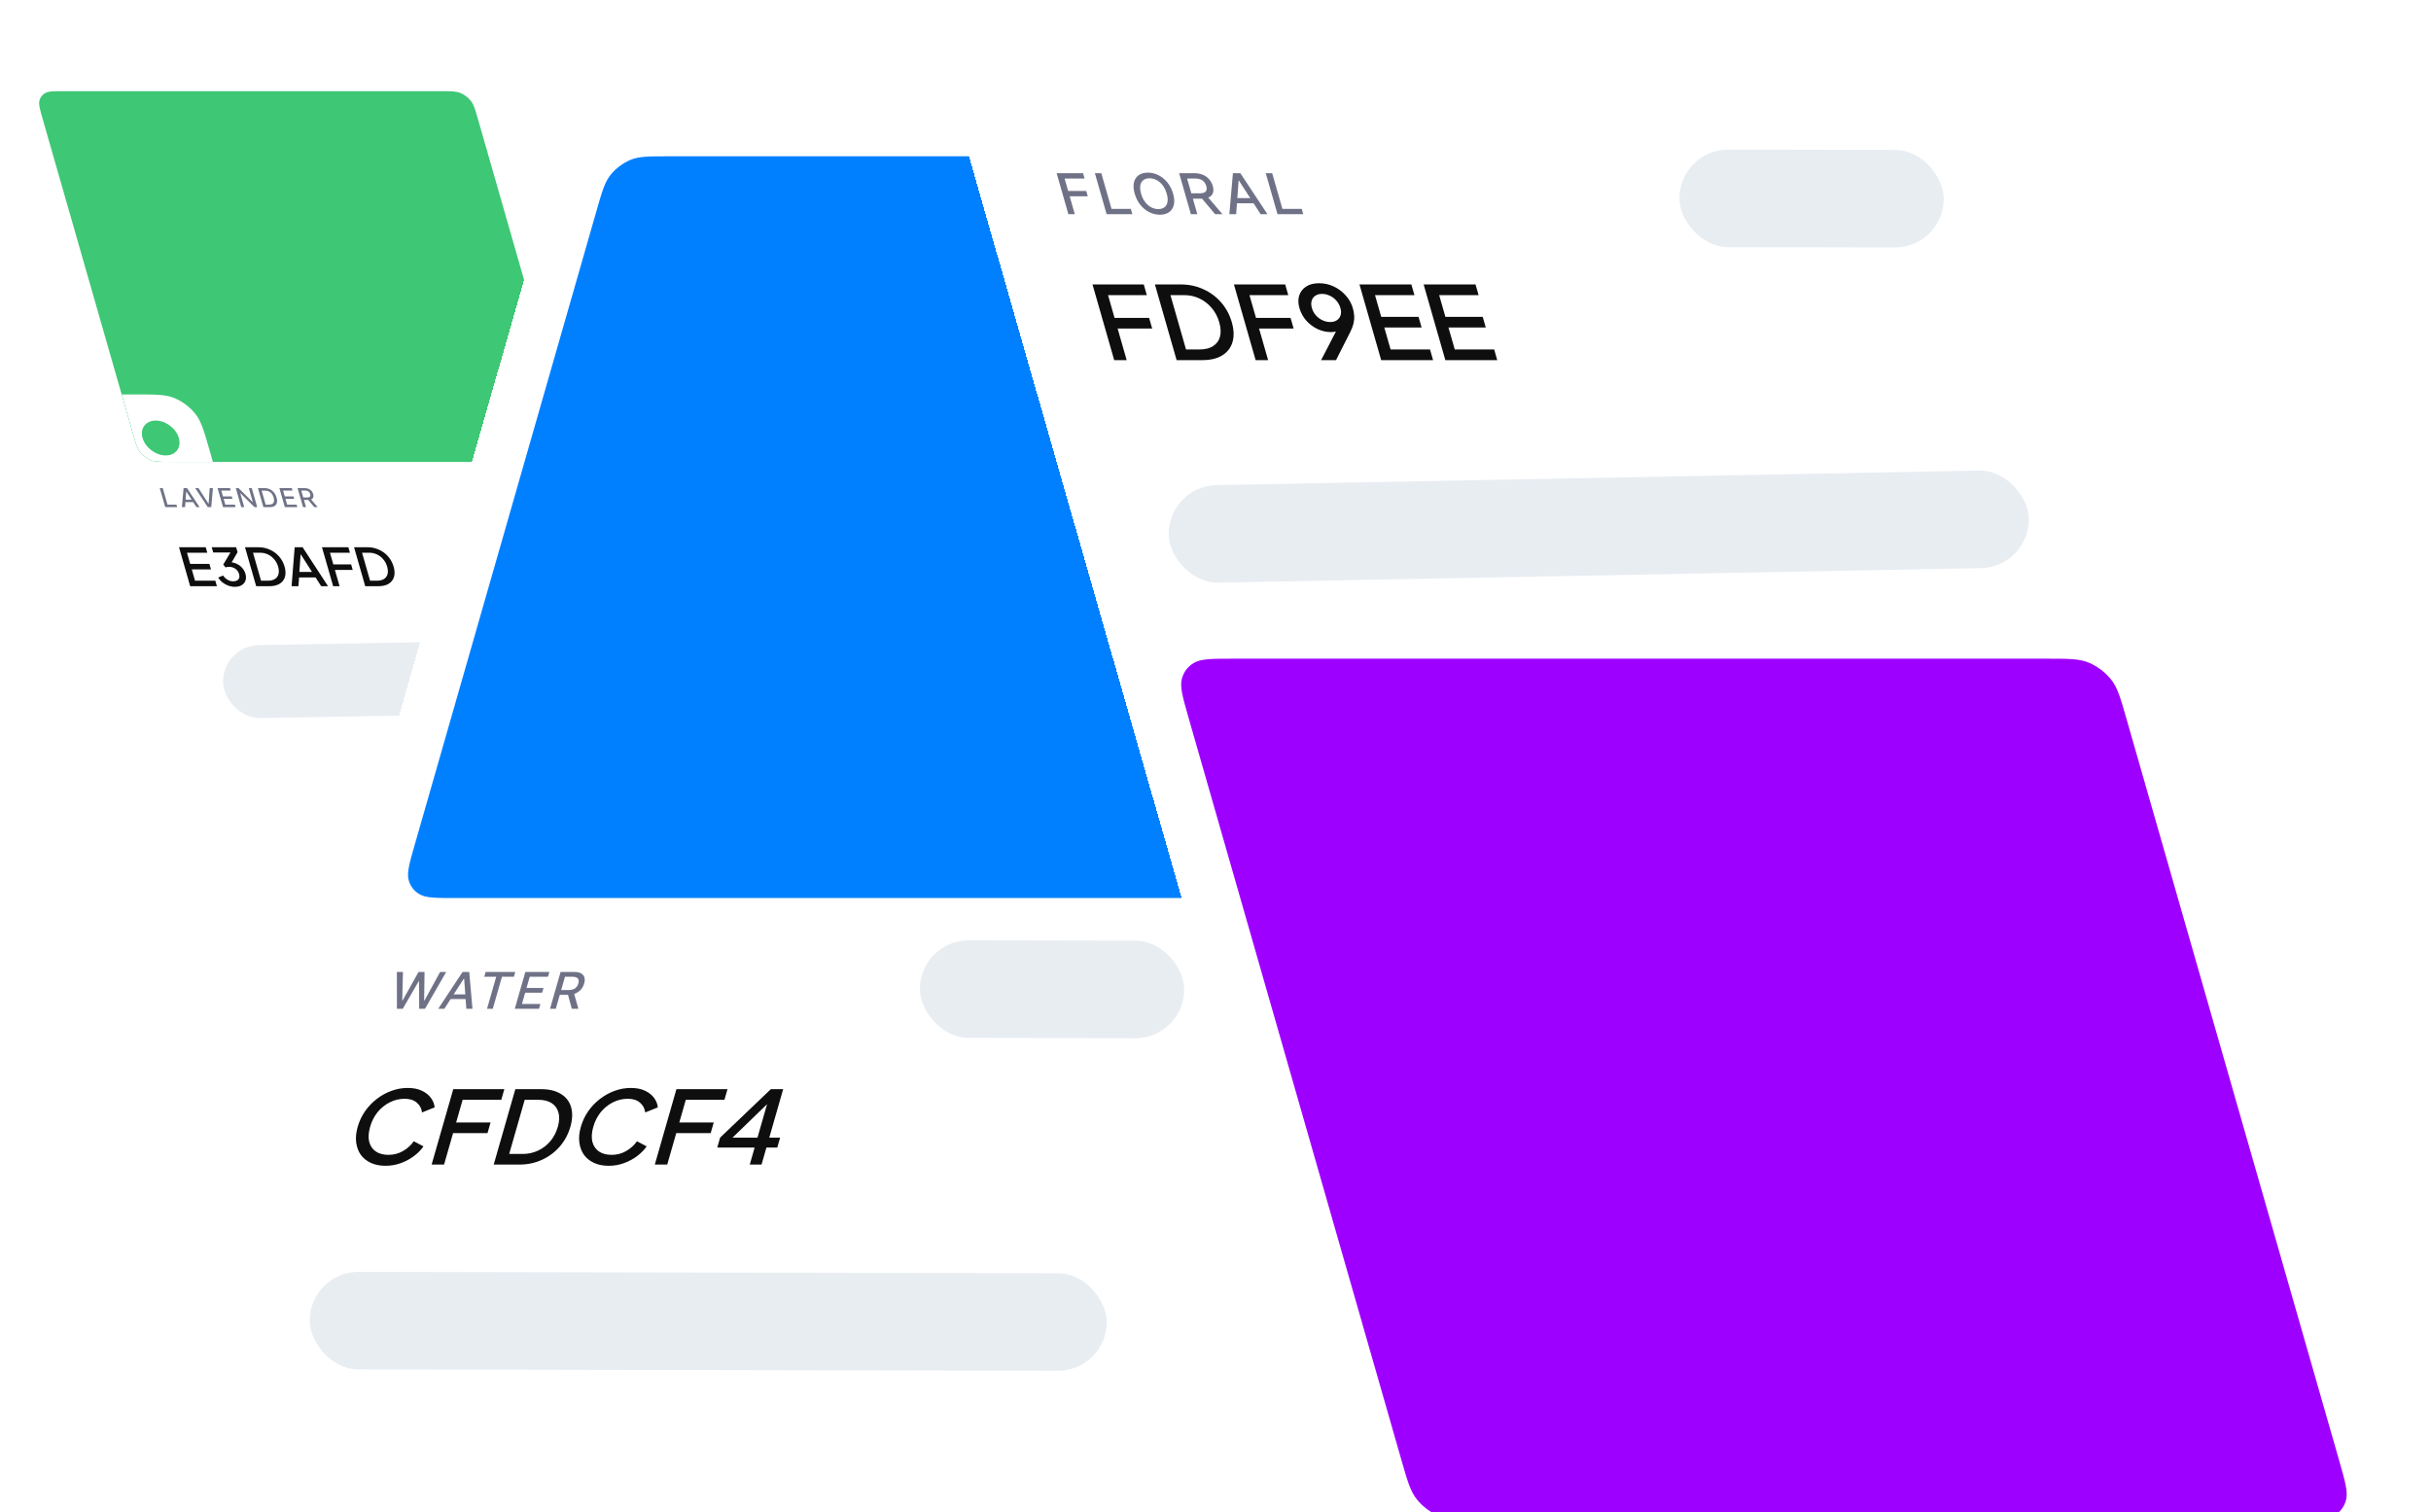
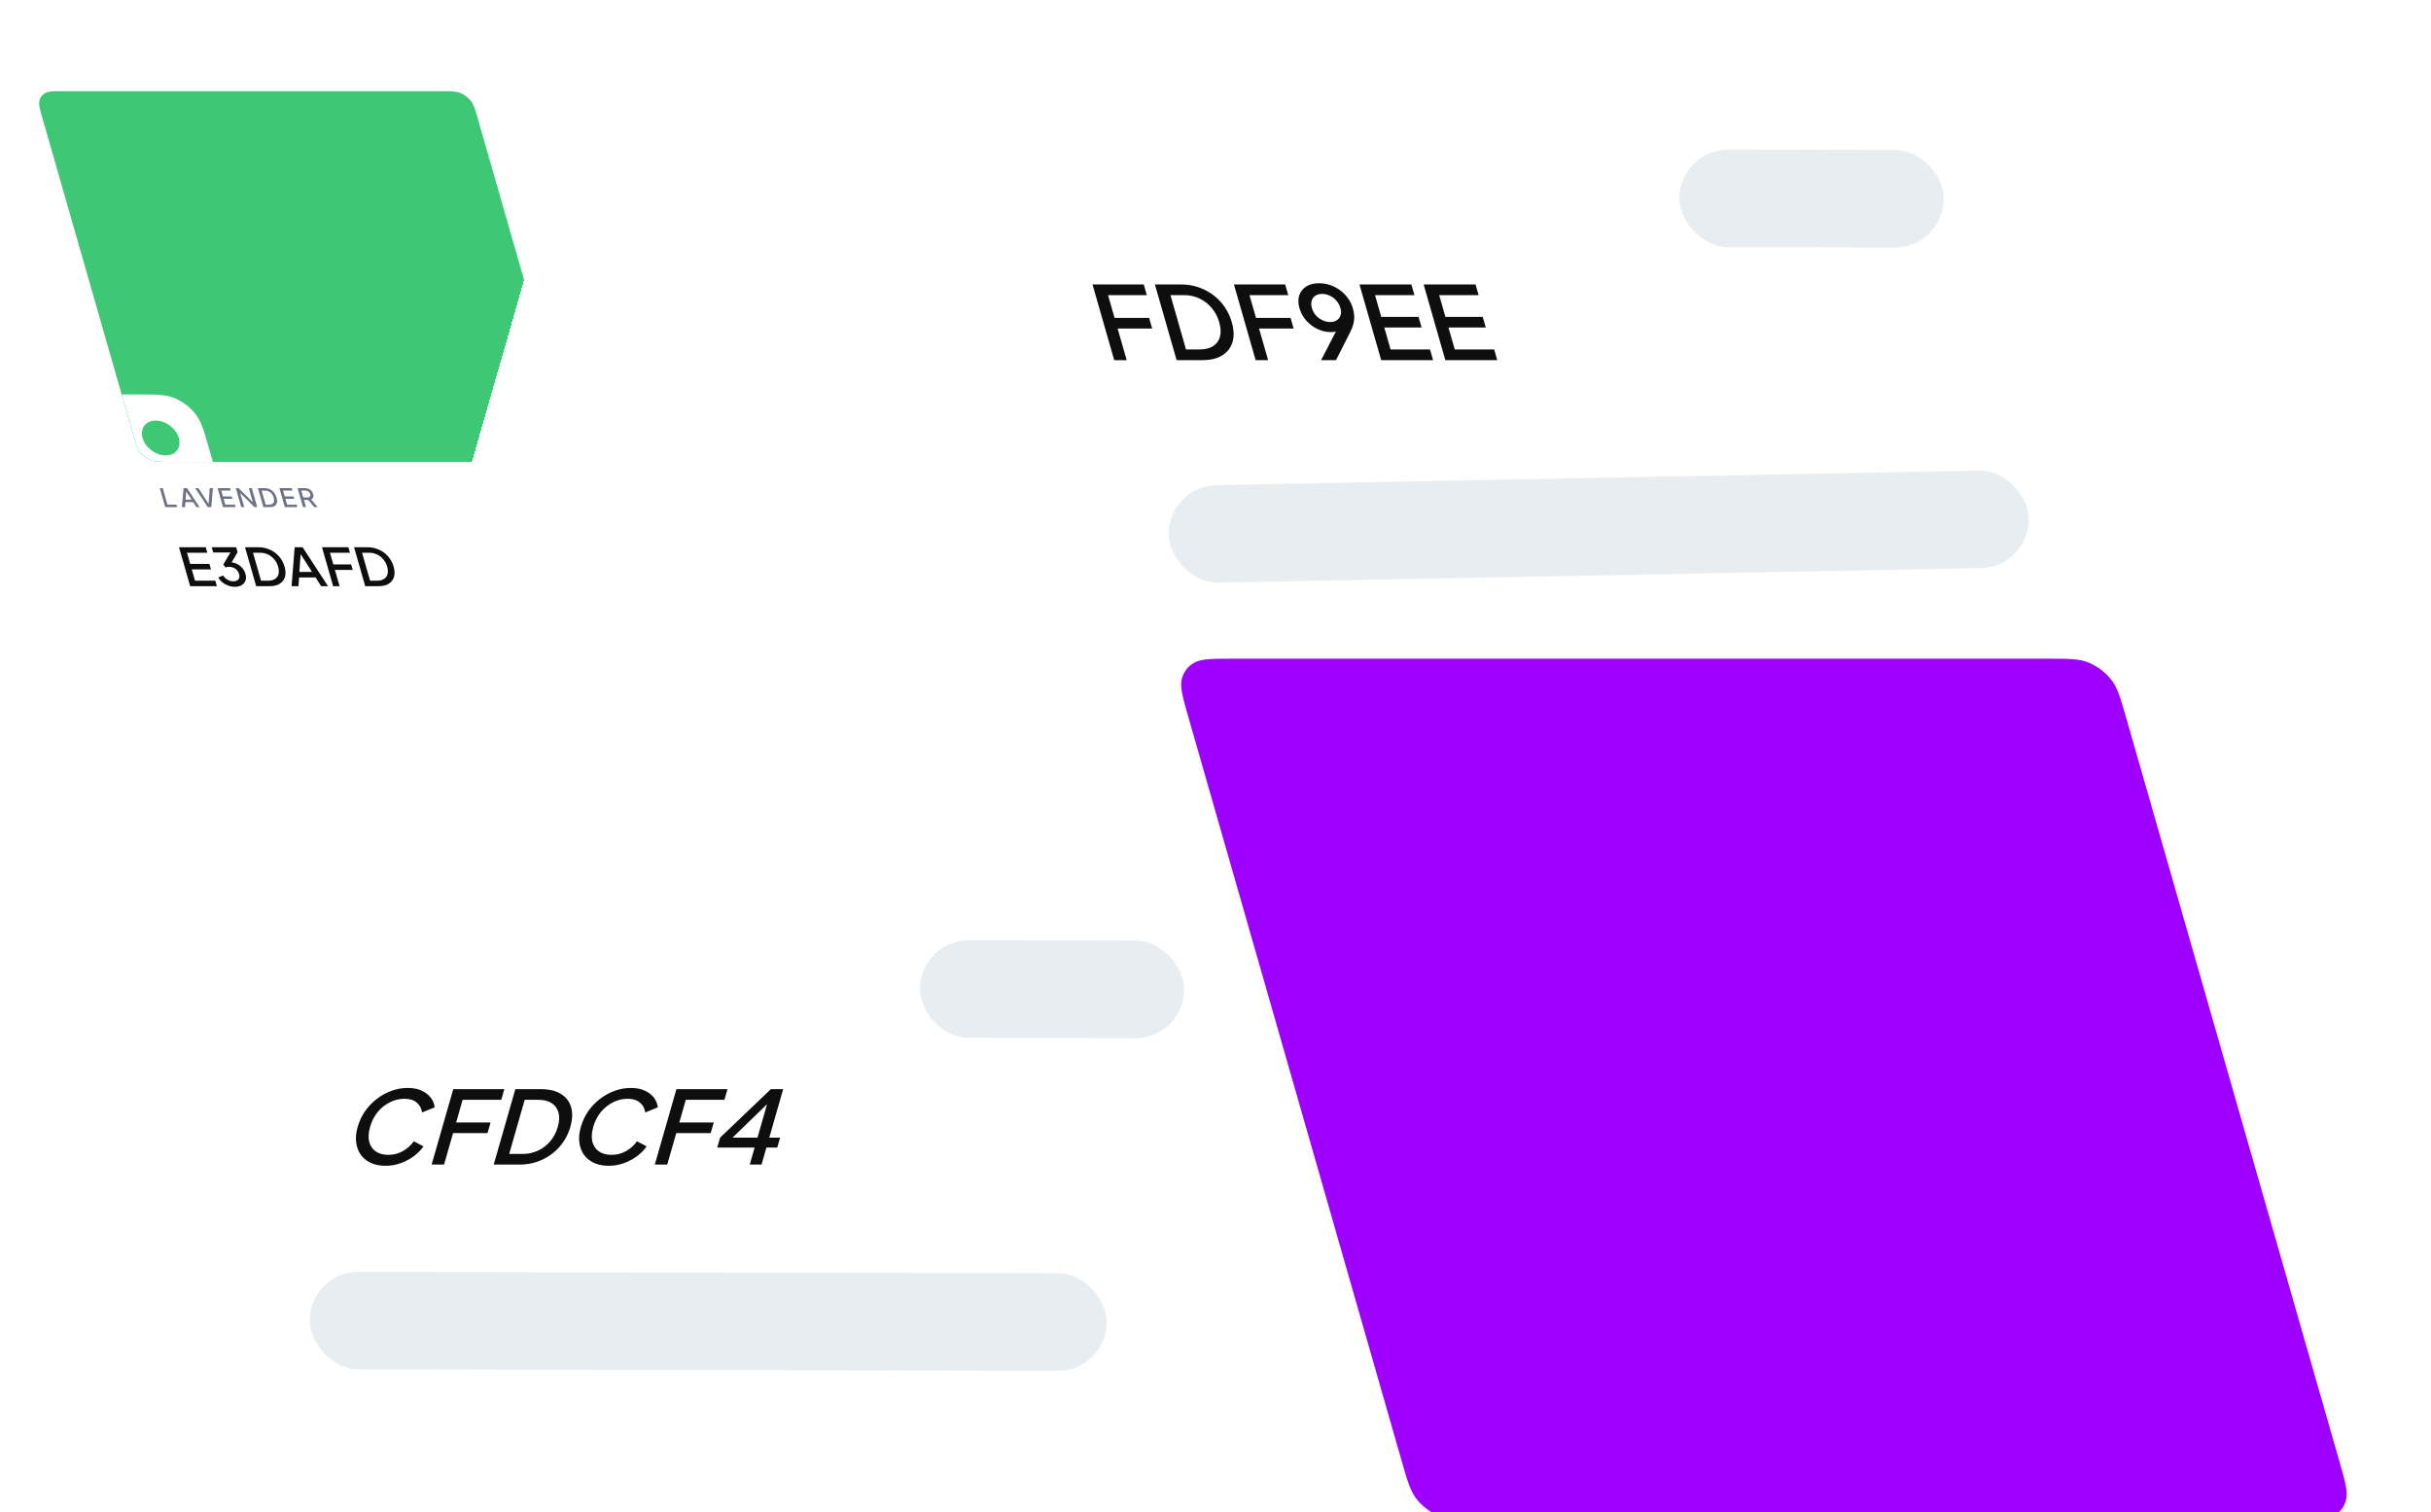
<svg xmlns="http://www.w3.org/2000/svg" width="299" height="186" viewBox="0 0 299 186" fill="none">
  <g filter="url(#filter0_d_659_942)">
    <path d="M1.476 5.146C0.959 3.345 0.701 2.444 0.868 1.756C1.016 1.151 1.386 0.659 1.927 0.351C2.543 0 3.48 0 5.353 0H54.873C56.747 0 57.684 0 58.5 0.351C59.218 0.659 59.871 1.151 60.365 1.756C60.927 2.444 61.186 3.345 61.702 5.146L83.344 80.622C83.861 82.423 84.119 83.324 83.952 84.012C83.805 84.617 83.434 85.109 82.893 85.418C82.278 85.768 81.341 85.768 79.467 85.768H29.947C28.073 85.768 27.136 85.768 26.32 85.418C25.602 85.109 24.949 84.617 24.455 84.012C23.893 83.324 23.634 82.423 23.118 80.622L1.476 5.146Z" fill="white" shape-rendering="crispEdges" />
    <g clip-path="url(#clip0_659_942)">
      <path d="M5.252 6.647C4.907 5.446 4.735 4.846 4.847 4.387C4.945 3.984 5.192 3.656 5.553 3.45C5.963 3.216 6.588 3.216 7.837 3.216H54.234C55.483 3.216 56.108 3.216 56.652 3.45C57.13 3.656 57.566 3.984 57.895 4.387C58.27 4.846 58.442 5.446 58.786 6.647L69.894 45.384C70.238 46.584 70.411 47.185 70.299 47.644C70.201 48.047 69.954 48.375 69.593 48.581C69.183 48.814 68.558 48.814 67.309 48.814H20.912C19.663 48.814 19.038 48.814 18.494 48.581C18.015 48.375 17.58 48.047 17.25 47.644C16.876 47.185 16.704 46.584 16.359 45.384L5.252 6.647Z" fill="#3EC775" />
      <g filter="url(#filter1_d_659_942)">
        <path fill-rule="evenodd" clip-rule="evenodd" d="M16.668 40.237H14.884L17.343 48.814H26.266L25.774 47.099C25.085 44.697 24.741 43.496 23.991 42.579C23.332 41.772 22.462 41.116 21.504 40.705C20.416 40.237 19.167 40.237 16.668 40.237ZM19.152 43.453C17.92 43.453 17.197 44.413 17.536 45.598C17.876 46.782 19.15 47.742 20.381 47.742C21.613 47.742 22.337 46.782 21.997 45.598C21.658 44.413 20.384 43.453 19.152 43.453Z" fill="white" />
      </g>
    </g>
    <path d="M20.321 54.378L19.651 52.039H20.018L20.601 54.075H21.704L21.791 54.378H20.321ZM22.763 54.378H22.373L22.578 52.039H23.002L24.549 54.378H24.159L22.922 52.464H22.903L22.763 54.378ZM22.565 53.462H23.83L23.915 53.759H22.651L22.565 53.462ZM24.41 52.039L25.634 53.944H25.661L25.792 52.039H26.189L25.984 54.378H25.56L24.013 52.039H24.41ZM27.434 54.378L26.763 52.039H28.289L28.376 52.343H27.218L27.422 53.056H28.501L28.587 53.358H27.509L27.714 54.075H28.887L28.974 54.378H27.434ZM30.966 52.039L31.637 54.378H31.3L29.571 52.663H29.548L30.04 54.378H29.673L29.002 52.039H29.342L31.073 53.757H31.095L30.603 52.039H30.966ZM33.184 54.378H32.396L31.725 52.039H32.538C32.776 52.039 32.994 52.086 33.192 52.18C33.39 52.273 33.559 52.406 33.701 52.581C33.842 52.754 33.948 52.962 34.018 53.205C34.087 53.449 34.101 53.658 34.059 53.834C34.017 54.009 33.923 54.144 33.775 54.238C33.628 54.332 33.431 54.378 33.184 54.378ZM32.675 54.07H33.075C33.26 54.07 33.405 54.036 33.508 53.969C33.612 53.902 33.675 53.804 33.7 53.676C33.724 53.547 33.709 53.391 33.656 53.205C33.604 53.022 33.529 52.866 33.431 52.738C33.334 52.61 33.216 52.513 33.078 52.447C32.939 52.381 32.781 52.348 32.604 52.348H32.181L32.675 54.07ZM35.033 54.378L34.363 52.039H35.888L35.976 52.343H34.817L35.021 53.056H36.1L36.187 53.358H35.108L35.314 54.075H36.486L36.573 54.378H35.033ZM37.273 54.378L36.602 52.039H37.469C37.658 52.039 37.823 52.071 37.965 52.133C38.108 52.195 38.227 52.282 38.32 52.392C38.413 52.502 38.481 52.629 38.522 52.773C38.563 52.916 38.568 53.042 38.536 53.151C38.506 53.259 38.436 53.343 38.328 53.403C38.221 53.463 38.074 53.493 37.885 53.493H37.228L37.141 53.189H37.765C37.883 53.189 37.975 53.173 38.041 53.14C38.106 53.108 38.148 53.06 38.165 52.998C38.182 52.935 38.178 52.86 38.152 52.773C38.127 52.684 38.087 52.608 38.033 52.543C37.98 52.478 37.91 52.429 37.825 52.395C37.741 52.359 37.638 52.342 37.517 52.342H37.056L37.64 54.378H37.273ZM38.171 53.323L39.075 54.378H38.657L37.765 53.323H38.171Z" fill="#6F7286" />
-     <path d="M64.592 54.378L64.519 54.123L65.107 53.303C65.169 53.213 65.22 53.135 65.257 53.068C65.296 53.001 65.32 52.936 65.332 52.875C65.343 52.814 65.338 52.75 65.319 52.681C65.296 52.603 65.258 52.536 65.204 52.48C65.15 52.423 65.085 52.379 65.011 52.349C64.936 52.318 64.858 52.302 64.775 52.302C64.688 52.302 64.617 52.319 64.562 52.353C64.507 52.388 64.471 52.436 64.454 52.498C64.437 52.561 64.44 52.634 64.464 52.718H64.114C64.073 52.575 64.071 52.451 64.109 52.344C64.146 52.238 64.216 52.155 64.318 52.096C64.42 52.037 64.546 52.007 64.698 52.007C64.851 52.007 64.994 52.037 65.127 52.095C65.261 52.153 65.375 52.232 65.469 52.333C65.564 52.433 65.629 52.545 65.665 52.671C65.69 52.758 65.697 52.843 65.687 52.926C65.677 53.009 65.646 53.101 65.592 53.203C65.538 53.304 65.457 53.427 65.351 53.572L65.007 54.059L65.012 54.076H66.107L66.194 54.378H64.592ZM67.726 54.417C67.538 54.416 67.364 54.369 67.203 54.275C67.043 54.18 66.902 54.043 66.78 53.862C66.658 53.682 66.56 53.464 66.487 53.21C66.414 52.956 66.388 52.74 66.406 52.56C66.426 52.38 66.489 52.243 66.595 52.149C66.702 52.054 66.848 52.007 67.035 52.007C67.221 52.007 67.394 52.055 67.554 52.15C67.715 52.245 67.856 52.382 67.978 52.561C68.1 52.74 68.198 52.956 68.271 53.21C68.344 53.465 68.371 53.683 68.352 53.863C68.333 54.043 68.271 54.18 68.165 54.276C68.059 54.37 67.912 54.417 67.726 54.417ZM67.638 54.112C67.803 54.112 67.909 54.035 67.958 53.88C68.007 53.726 67.99 53.502 67.906 53.21C67.85 53.016 67.782 52.852 67.701 52.718C67.62 52.583 67.53 52.481 67.431 52.412C67.332 52.342 67.229 52.306 67.12 52.306C66.956 52.306 66.85 52.384 66.801 52.539C66.752 52.695 66.769 52.918 66.852 53.21C66.908 53.405 66.976 53.57 67.057 53.705C67.138 53.839 67.228 53.94 67.326 54.01C67.424 54.078 67.528 54.112 67.638 54.112ZM70.109 54.417C69.921 54.416 69.746 54.369 69.586 54.275C69.426 54.18 69.285 54.043 69.163 53.862C69.04 53.682 68.943 53.464 68.87 53.21C68.797 52.956 68.77 52.74 68.789 52.56C68.809 52.38 68.872 52.243 68.978 52.149C69.085 52.054 69.231 52.007 69.417 52.007C69.604 52.007 69.777 52.055 69.937 52.15C70.097 52.245 70.238 52.382 70.361 52.561C70.483 52.74 70.581 52.956 70.653 53.21C70.727 53.465 70.754 53.683 70.735 53.863C70.716 54.043 70.654 54.18 70.548 54.276C70.442 54.37 70.295 54.417 70.109 54.417ZM70.021 54.112C70.186 54.112 70.292 54.035 70.341 53.88C70.39 53.726 70.373 53.502 70.289 53.21C70.233 53.016 70.165 52.852 70.083 52.718C70.003 52.583 69.913 52.481 69.814 52.412C69.715 52.342 69.612 52.306 69.503 52.306C69.339 52.306 69.233 52.384 69.184 52.539C69.135 52.695 69.152 52.918 69.235 53.21C69.291 53.405 69.359 53.57 69.439 53.705C69.521 53.839 69.611 53.94 69.709 54.01C69.807 54.078 69.911 54.112 70.021 54.112Z" fill="#6F7286" />
    <path d="M23.39 64.102L22.016 59.31H25.302L25.495 59.985H22.999L23.394 61.362H25.756L25.95 62.037H23.588L23.986 63.426H26.482L26.676 64.102H23.39ZM28.881 64.179C28.614 64.179 28.348 64.132 28.085 64.038C27.826 63.943 27.587 63.81 27.368 63.639C27.154 63.467 26.978 63.266 26.84 63.034L27.439 62.79C27.593 63.017 27.78 63.193 27.998 63.317C28.217 63.441 28.447 63.504 28.688 63.504C28.884 63.504 29.043 63.467 29.165 63.394C29.291 63.321 29.375 63.218 29.418 63.086C29.464 62.953 29.461 62.792 29.407 62.603C29.354 62.419 29.266 62.26 29.143 62.127C29.024 61.994 28.882 61.893 28.715 61.825C28.552 61.756 28.373 61.722 28.177 61.722C28.096 61.722 28.016 61.728 27.935 61.741C27.858 61.754 27.792 61.771 27.735 61.793L27.46 61.439L28.345 59.953H26.224L26.04 59.31H29.044L29.22 59.921L28.359 61.4L28.269 61.156C28.569 61.16 28.851 61.224 29.114 61.349C29.376 61.469 29.6 61.636 29.786 61.85C29.976 62.061 30.111 62.305 30.191 62.584C30.277 62.884 30.279 63.156 30.197 63.401C30.114 63.641 29.96 63.832 29.733 63.973C29.509 64.111 29.225 64.179 28.881 64.179ZM31.509 64.102L30.135 59.31H31.768C32.286 59.31 32.763 59.41 33.2 59.612C33.64 59.809 34.017 60.088 34.33 60.448C34.643 60.808 34.867 61.227 35.004 61.703C35.139 62.174 35.154 62.592 35.049 62.957C34.943 63.317 34.727 63.598 34.401 63.8C34.079 64.001 33.66 64.102 33.142 64.102H31.509ZM32.105 63.426H32.962C33.315 63.426 33.6 63.356 33.818 63.214C34.041 63.073 34.186 62.873 34.255 62.616C34.324 62.359 34.308 62.054 34.208 61.703C34.107 61.351 33.947 61.048 33.727 60.795C33.51 60.538 33.252 60.339 32.953 60.197C32.654 60.056 32.328 59.985 31.975 59.985H31.119L32.105 63.426ZM35.863 64.102L36.242 59.31H37.219L40.346 64.102H39.503L38.814 63.028H36.786L36.706 64.102H35.863ZM36.82 62.352H38.379L36.776 59.843H36.997L36.82 62.352ZM40.975 64.102L39.601 59.31H42.847L43.04 59.985H40.584L40.998 61.426H43.186L43.38 62.101H41.191L41.765 64.102H40.975ZM44.921 64.102L43.547 59.31H45.179C45.697 59.31 46.174 59.41 46.611 59.612C47.051 59.809 47.428 60.088 47.741 60.448C48.054 60.808 48.279 61.227 48.415 61.703C48.55 62.174 48.565 62.592 48.46 62.957C48.354 63.317 48.138 63.598 47.812 63.8C47.49 64.001 47.071 64.102 46.553 64.102H44.921ZM45.517 63.426H46.373C46.726 63.426 47.011 63.356 47.229 63.214C47.452 63.073 47.597 62.873 47.666 62.616C47.736 62.359 47.719 62.054 47.619 61.703C47.518 61.351 47.358 61.048 47.138 60.795C46.921 60.538 46.663 60.339 46.364 60.197C46.065 60.056 45.739 59.985 45.386 59.985H44.53L45.517 63.426Z" fill="#0E0E0F" />
-     <rect x="27.358" y="71.427" width="32.505" height="8.982" rx="4.491" transform="rotate(-1.02 27.358 71.427)" fill="#E8EDF2" />
  </g>
  <g filter="url(#filter2_d_659_942)">
    <path d="M67.744 14.96C68.743 11.474 69.243 9.731 70.331 8.399C71.287 7.228 72.551 6.275 73.941 5.678C75.521 5 77.334 5 80.961 5H176.804C180.431 5 182.244 5 183.435 5.678C184.482 6.275 185.2 7.228 185.485 8.399C185.809 9.731 185.309 11.474 184.309 14.96L142.421 161.04C141.422 164.526 140.922 166.269 139.834 167.601C138.877 168.772 137.614 169.725 136.224 170.322C134.644 171 132.831 171 129.204 171H33.361C29.734 171 27.921 171 26.73 170.322C25.683 169.725 24.965 168.772 24.68 167.601C24.356 166.269 24.856 164.526 25.856 161.04L67.744 14.96Z" fill="white" shape-rendering="crispEdges" />
-     <path d="M73.386 17.865C74.053 15.541 74.386 14.379 75.111 13.491C75.749 12.71 76.592 12.075 77.518 11.677C78.571 11.225 79.78 11.225 82.198 11.225H171.997C174.415 11.225 175.624 11.225 176.417 11.677C177.116 12.075 177.594 12.71 177.784 13.491C178 14.379 177.667 15.541 177 17.865L154.648 95.818C153.981 98.142 153.648 99.304 152.923 100.192C152.285 100.973 151.443 101.608 150.516 102.006C149.463 102.458 148.254 102.458 145.836 102.458H56.038C53.62 102.458 52.411 102.458 51.617 102.006C50.919 101.608 50.44 100.973 50.25 100.192C50.034 99.304 50.367 98.142 51.034 95.818L73.386 17.865Z" fill="#0080FF" />
-     <path d="M48.821 116.081L48.813 111.554H49.56L49.473 115.06H49.517L51.476 111.554H52.217L52.165 115.062H52.209L54.13 111.554H54.88L52.273 116.081H51.558L51.539 112.69H51.502L49.539 116.081H48.821ZM54.654 116.081H53.9L56.893 111.554H57.714L58.111 116.081H57.356L57.087 112.376H57.05L54.654 116.081ZM55.289 114.308H57.736L57.571 114.883H55.124L55.289 114.308ZM59.563 112.142L59.732 111.554H63.377L63.208 112.142H61.739L60.609 116.081H59.901L61.031 112.142H59.563ZM63.316 116.081L64.614 111.554H67.567L67.398 112.142H65.156L64.76 113.522H66.849L66.681 114.107H64.593L64.195 115.493H66.465L66.296 116.081H63.316ZM67.65 116.081L68.948 111.554H70.626C70.991 111.554 71.277 111.615 71.483 111.735C71.69 111.856 71.823 112.023 71.882 112.237C71.94 112.449 71.93 112.695 71.85 112.973C71.77 113.25 71.64 113.494 71.459 113.705C71.279 113.914 71.051 114.077 70.776 114.194C70.502 114.31 70.182 114.368 69.817 114.368H68.546L68.714 113.78H69.921C70.151 113.78 70.348 113.748 70.51 113.685C70.674 113.622 70.807 113.53 70.909 113.409C71.011 113.288 71.086 113.143 71.135 112.973C71.184 112.802 71.192 112.654 71.159 112.529C71.127 112.404 71.048 112.308 70.921 112.242C70.797 112.174 70.617 112.14 70.383 112.14H69.49L68.36 116.081H67.65ZM70.56 114.039L71.138 116.081H70.329L69.774 114.039H70.56Z" fill="#6F7286" />
    <rect x="113.157" y="107.646" width="32.505" height="12" rx="6" transform="rotate(0.116 113.157 107.646)" fill="#E8EDF2" />
    <path d="M47.399 135.393C46.717 135.393 46.117 135.273 45.599 135.032C45.089 134.791 44.679 134.459 44.369 134.036C44.07 133.605 43.882 133.098 43.807 132.517C43.732 131.936 43.794 131.297 43.994 130.6C44.192 129.911 44.49 129.276 44.89 128.695C45.301 128.106 45.783 127.599 46.336 127.176C46.892 126.745 47.492 126.413 48.137 126.18C48.785 125.939 49.454 125.819 50.144 125.819C50.827 125.819 51.403 125.931 51.874 126.155C52.354 126.379 52.727 126.674 52.994 127.039C53.263 127.396 53.418 127.786 53.461 128.21L51.91 128.832C51.845 128.334 51.628 127.931 51.259 127.624C50.9 127.309 50.401 127.151 49.762 127.151C49.123 127.151 48.516 127.297 47.941 127.587C47.365 127.878 46.866 128.28 46.442 128.795C46.027 129.309 45.72 129.911 45.523 130.6C45.325 131.289 45.285 131.895 45.403 132.418C45.532 132.932 45.8 133.335 46.209 133.625C46.621 133.907 47.146 134.049 47.785 134.049C48.424 134.049 49.012 133.895 49.549 133.588C50.094 133.281 50.542 132.878 50.892 132.38L52.087 133.003C51.804 133.418 51.424 133.808 50.948 134.173C50.472 134.538 49.93 134.833 49.322 135.057C48.722 135.281 48.081 135.393 47.399 135.393ZM53.088 135.244L55.748 125.969H62.029L61.654 127.276H56.901L56.102 130.065H60.337L59.962 131.372H55.727L54.617 135.244H53.088ZM60.724 135.244L63.384 125.969H66.544C67.546 125.969 68.358 126.164 68.98 126.554C69.613 126.935 70.032 127.475 70.238 128.172C70.444 128.869 70.415 129.679 70.151 130.6C69.889 131.513 69.454 132.322 68.846 133.028C68.24 133.725 67.51 134.269 66.656 134.659C65.81 135.049 64.886 135.244 63.885 135.244H60.724ZM62.627 133.937H64.285C64.967 133.937 65.598 133.8 66.177 133.526C66.765 133.252 67.269 132.866 67.688 132.368C68.107 131.87 68.414 131.281 68.609 130.6C68.805 129.919 68.83 129.334 68.685 128.844C68.552 128.346 68.274 127.961 67.852 127.687C67.43 127.413 66.877 127.276 66.195 127.276H64.537L62.627 133.937ZM74.848 135.393C74.166 135.393 73.566 135.273 73.048 135.032C72.538 134.791 72.128 134.459 71.818 134.036C71.519 133.605 71.332 133.098 71.256 132.517C71.181 131.936 71.243 131.297 71.443 130.6C71.641 129.911 71.94 129.276 72.339 128.695C72.75 128.106 73.232 127.599 73.785 127.176C74.341 126.745 74.941 126.413 75.586 126.18C76.234 125.939 76.903 125.819 77.594 125.819C78.276 125.819 78.852 125.931 79.323 126.155C79.803 126.379 80.176 126.674 80.443 127.039C80.712 127.396 80.868 127.786 80.91 128.21L79.359 128.832C79.294 128.334 79.077 127.931 78.708 127.624C78.349 127.309 77.85 127.151 77.212 127.151C76.573 127.151 75.965 127.297 75.39 127.587C74.814 127.878 74.315 128.28 73.891 128.795C73.476 129.309 73.169 129.911 72.972 130.6C72.774 131.289 72.734 131.895 72.852 132.418C72.981 132.932 73.25 133.335 73.658 133.625C74.07 133.907 74.595 134.049 75.234 134.049C75.873 134.049 76.461 133.895 76.998 133.588C77.543 133.281 77.991 132.878 78.341 132.38L79.536 133.003C79.253 133.418 78.873 133.808 78.397 134.173C77.921 134.538 77.379 134.833 76.771 135.057C76.171 135.281 75.53 135.393 74.848 135.393ZM80.537 135.244L83.197 125.969H89.478L89.104 127.276H84.35L83.551 130.065H87.786L87.411 131.372H83.176L82.066 135.244H80.537ZM92.216 135.244L92.816 133.152H88.218L88.567 131.932L94.811 125.969H96.326L94.616 131.932H95.95L95.6 133.152H94.266L93.666 135.244H92.216ZM89.541 132.467L89.448 131.932H93.165L94.54 127.139L94.919 127.263L89.541 132.467Z" fill="#0E0E0F" />
    <rect x="38.107" y="148.426" width="98.029" height="12" rx="6" transform="rotate(0.116 38.107 148.426)" fill="#E8EDF2" />
  </g>
  <g filter="url(#filter3_d_659_942)">
    <path d="M119.467 12.234C118.354 8.354 117.798 6.413 118.158 4.931C118.476 3.628 119.274 2.568 120.44 1.904C121.765 1.148 123.784 1.148 127.82 1.148H234.491C238.528 1.148 240.546 1.148 242.304 1.904C243.851 2.568 245.257 3.628 246.322 4.931C247.533 6.413 248.089 8.354 249.202 12.234L295.822 174.818C296.935 178.698 297.491 180.638 297.13 182.12C296.813 183.424 296.014 184.484 294.849 185.148C293.524 185.903 291.505 185.903 287.469 185.903H180.798C176.761 185.903 174.743 185.903 172.984 185.148C171.438 184.484 170.031 183.424 168.966 182.12C167.756 180.638 167.2 178.698 166.087 174.818L119.467 12.234Z" fill="white" shape-rendering="crispEdges" />
-     <path d="M131.404 18.342L129.959 13.303H133.21L133.398 13.957H130.938L131.378 15.493H133.605L133.792 16.145H131.565L132.195 18.342H131.404ZM136.108 18.342L134.663 13.303H135.454L136.711 17.687H139.086L139.274 18.342H136.108ZM144.283 15.822C144.438 16.36 144.468 16.823 144.374 17.21C144.28 17.595 144.084 17.892 143.788 18.101C143.492 18.307 143.118 18.41 142.666 18.41C142.212 18.41 141.777 18.307 141.361 18.101C140.947 17.892 140.581 17.595 140.266 17.207C139.95 16.82 139.715 16.359 139.561 15.822C139.407 15.284 139.377 14.822 139.471 14.437C139.565 14.05 139.76 13.753 140.055 13.546C140.352 13.338 140.728 13.234 141.181 13.234C141.634 13.234 142.067 13.338 142.482 13.546C142.898 13.753 143.263 14.05 143.579 14.437C143.894 14.822 144.129 15.284 144.283 15.822ZM143.5 15.822C143.383 15.412 143.215 15.067 142.996 14.786C142.779 14.504 142.53 14.291 142.249 14.147C141.97 14.001 141.681 13.928 141.38 13.928C141.078 13.928 140.83 14.001 140.634 14.147C140.439 14.291 140.312 14.504 140.255 14.786C140.199 15.067 140.229 15.412 140.347 15.822C140.465 16.232 140.632 16.578 140.849 16.86C141.068 17.141 141.317 17.354 141.596 17.5C141.875 17.645 142.165 17.717 142.467 17.717C142.767 17.717 143.015 17.645 143.211 17.5C143.408 17.354 143.535 17.141 143.591 16.86C143.648 16.578 143.618 16.232 143.5 15.822ZM146.472 18.342L145.028 13.303H146.896C147.302 13.303 147.658 13.37 147.965 13.505C148.273 13.639 148.528 13.825 148.729 14.063C148.93 14.299 149.075 14.572 149.164 14.882C149.252 15.191 149.262 15.462 149.195 15.697C149.129 15.93 148.979 16.111 148.747 16.241C148.516 16.37 148.198 16.435 147.792 16.435H146.376L146.189 15.78H147.532C147.788 15.78 147.986 15.745 148.126 15.675C148.268 15.604 148.357 15.502 148.394 15.367C148.431 15.233 148.422 15.071 148.368 14.882C148.313 14.692 148.227 14.527 148.111 14.388C147.996 14.248 147.846 14.142 147.663 14.068C147.481 13.993 147.26 13.955 146.999 13.955H146.005L147.263 18.342H146.472ZM148.408 16.068L150.355 18.342H149.454L147.533 16.068H148.408ZM152.041 18.342H151.202L151.643 13.303H152.557L155.888 18.342H155.049L152.384 14.218H152.343L152.041 18.342ZM151.616 16.368H154.339L154.523 17.008H151.8L151.616 16.368ZM157.126 18.342L155.681 13.303H156.472L157.729 17.687H160.104L160.292 18.342H157.126Z" fill="#6F7286" />
    <rect x="206.576" y="10.386" width="32.505" height="12" rx="6" transform="rotate(0.116 206.576 10.386)" fill="#E8EDF2" />
    <path d="M137.041 36.296L134.372 26.987H140.677L141.053 28.299H136.282L137.084 31.098H141.335L141.712 32.41H137.461L138.575 36.296H137.041ZM144.717 36.296L142.047 26.987H145.219C146.225 26.987 147.152 27.182 148.001 27.574C148.856 27.957 149.588 28.499 150.196 29.198C150.804 29.898 151.24 30.71 151.505 31.635C151.768 32.552 151.797 33.364 151.593 34.072C151.387 34.772 150.967 35.318 150.334 35.709C149.709 36.101 148.894 36.296 147.889 36.296H144.717ZM145.875 34.984H147.539C148.223 34.984 148.778 34.847 149.202 34.572C149.634 34.297 149.917 33.91 150.051 33.41C150.185 32.91 150.154 32.318 149.958 31.635C149.763 30.952 149.451 30.365 149.024 29.873C148.604 29.373 148.102 28.986 147.521 28.711C146.939 28.436 146.306 28.299 145.622 28.299H143.958L145.875 34.984ZM154.437 36.296L151.767 26.987H158.072L158.449 28.299H153.678L154.48 31.098H158.731L159.108 32.41H154.857L155.971 36.296H154.437ZM162.491 36.296L164.624 32.173L164.93 32.335C164.845 32.46 164.739 32.56 164.613 32.635C164.496 32.71 164.36 32.764 164.205 32.797C164.059 32.831 163.894 32.847 163.712 32.847C163.132 32.847 162.576 32.722 162.045 32.472C161.512 32.214 161.047 31.864 160.652 31.423C160.263 30.973 159.987 30.465 159.825 29.898C159.655 29.307 159.648 28.782 159.802 28.324C159.957 27.866 160.243 27.503 160.661 27.236C161.078 26.97 161.603 26.837 162.236 26.837C162.877 26.837 163.479 26.97 164.041 27.236C164.611 27.503 165.102 27.87 165.513 28.336C165.93 28.794 166.224 29.319 166.393 29.911C166.484 30.227 166.539 30.54 166.558 30.848C166.577 31.156 166.548 31.477 166.47 31.81C166.39 32.135 166.25 32.493 166.05 32.885L164.324 36.296H162.491ZM163.605 31.61C163.943 31.61 164.22 31.535 164.437 31.385C164.654 31.235 164.804 31.031 164.886 30.773C164.968 30.515 164.961 30.219 164.865 29.886C164.767 29.544 164.603 29.244 164.373 28.986C164.141 28.719 163.87 28.515 163.561 28.374C163.258 28.224 162.941 28.149 162.612 28.149C162.283 28.149 162.005 28.224 161.78 28.374C161.56 28.515 161.411 28.719 161.331 28.986C161.249 29.244 161.257 29.544 161.355 29.886C161.451 30.219 161.609 30.515 161.831 30.773C162.061 31.031 162.331 31.235 162.643 31.385C162.955 31.535 163.275 31.61 163.605 31.61ZM169.878 36.296L167.208 26.987H173.591L173.967 28.299H169.118L169.885 30.973H174.474L174.85 32.285H170.261L171.035 34.984H175.884L176.261 36.296H169.878ZM177.769 36.296L175.1 26.987H181.483L181.859 28.299H177.01L177.777 30.973H182.366L182.742 32.285H178.153L178.927 34.984H183.776L184.152 36.296H177.769Z" fill="#0E0E0F" />
    <rect x="143.629" y="51.783" width="105.803" height="12" rx="6" transform="rotate(-1.092 143.629 51.783)" fill="#E8EDF2" />
    <path d="M146.223 80.409C145.481 77.822 145.11 76.529 145.351 75.541C145.562 74.672 146.095 73.965 146.872 73.522C147.755 73.019 149.101 73.019 151.792 73.019H251.736C254.427 73.019 255.773 73.019 256.945 73.522C257.976 73.965 258.914 74.672 259.623 75.541C260.431 76.529 260.801 77.822 261.543 80.409L287.687 171.585C288.429 174.172 288.8 175.465 288.56 176.453C288.348 177.322 287.816 178.029 287.039 178.472C286.155 178.975 284.809 178.975 282.118 178.975H182.174C179.483 178.975 178.138 178.975 176.966 178.472C175.935 178.029 174.997 177.322 174.287 176.453C173.48 175.465 173.109 174.172 172.367 171.585L146.223 80.409Z" fill="#9E00FF" />
  </g>
  <defs>
    <filter id="filter0_d_659_942" x="-56" y="-48" width="196.82" height="197.768" filterUnits="userSpaceOnUse" color-interpolation-filters="sRGB">
      <feFlood flood-opacity="0" result="BackgroundImageFix" />
      <feColorMatrix in="SourceAlpha" type="matrix" values="0 0 0 0 0 0 0 0 0 0 0 0 0 0 0 0 0 0 127 0" result="hardAlpha" />
      <feOffset dy="8" />
      <feGaussianBlur stdDeviation="28" />
      <feComposite in2="hardAlpha" operator="out" />
      <feColorMatrix type="matrix" values="0 0 0 0 0.012 0 0 0 0 0.098 0 0 0 0 0.282 0 0 0 0.04 0" />
      <feBlend mode="normal" in2="BackgroundImageFix" result="effect1_dropShadow_659_942" />
      <feBlend mode="normal" in="SourceGraphic" in2="effect1_dropShadow_659_942" result="shape" />
    </filter>
    <filter id="filter1_d_659_942" x="14.744" y="40.237" width="11.661" height="8.995" filterUnits="userSpaceOnUse" color-interpolation-filters="sRGB">
      <feFlood flood-opacity="0" result="BackgroundImageFix" />
      <feColorMatrix in="SourceAlpha" type="matrix" values="0 0 0 0 0 0 0 0 0 0 0 0 0 0 0 0 0 0 127 0" result="hardAlpha" />
      <feOffset dy="0.279" />
      <feGaussianBlur stdDeviation="0.07" />
      <feComposite in2="hardAlpha" operator="out" />
      <feColorMatrix type="matrix" values="0 0 0 0 0.706 0 0 0 0 0.698 0 0 0 0 0.741 0 0 0 0.08 0" />
      <feBlend mode="normal" in2="BackgroundImageFix" result="effect1_dropShadow_659_942" />
      <feBlend mode="normal" in="SourceGraphic" in2="effect1_dropShadow_659_942" result="shape" />
    </filter>
    <filter id="filter2_d_659_942" x="-33" y="-43" width="276.165" height="278" filterUnits="userSpaceOnUse" color-interpolation-filters="sRGB">
      <feFlood flood-opacity="0" result="BackgroundImageFix" />
      <feColorMatrix in="SourceAlpha" type="matrix" values="0 0 0 0 0 0 0 0 0 0 0 0 0 0 0 0 0 0 127 0" result="hardAlpha" />
      <feOffset dy="8" />
      <feGaussianBlur stdDeviation="28" />
      <feComposite in2="hardAlpha" operator="out" />
      <feColorMatrix type="matrix" values="0 0 0 0 0.012 0 0 0 0 0.098 0 0 0 0 0.282 0 0 0 0.04 0" />
      <feBlend mode="normal" in2="BackgroundImageFix" result="effect1_dropShadow_659_942" />
      <feBlend mode="normal" in="SourceGraphic" in2="effect1_dropShadow_659_942" result="shape" />
    </filter>
    <filter id="filter3_d_659_942" x="60.288" y="-46.852" width="294.712" height="296.754" filterUnits="userSpaceOnUse" color-interpolation-filters="sRGB">
      <feFlood flood-opacity="0" result="BackgroundImageFix" />
      <feColorMatrix in="SourceAlpha" type="matrix" values="0 0 0 0 0 0 0 0 0 0 0 0 0 0 0 0 0 0 127 0" result="hardAlpha" />
      <feOffset dy="8" />
      <feGaussianBlur stdDeviation="28" />
      <feComposite in2="hardAlpha" operator="out" />
      <feColorMatrix type="matrix" values="0 0 0 0 0.012 0 0 0 0 0.098 0 0 0 0 0.282 0 0 0 0.04 0" />
      <feBlend mode="normal" in2="BackgroundImageFix" result="effect1_dropShadow_659_942" />
      <feBlend mode="normal" in="SourceGraphic" in2="effect1_dropShadow_659_942" result="shape" />
    </filter>
    <clipPath id="clip0_659_942">
      <path d="M5.252 6.647C4.907 5.446 4.735 4.846 4.847 4.387C4.945 3.984 5.192 3.656 5.553 3.45C5.963 3.216 6.588 3.216 7.837 3.216H54.234C55.483 3.216 56.108 3.216 56.652 3.45C57.13 3.656 57.566 3.984 57.895 4.387C58.27 4.846 58.442 5.446 58.786 6.647L69.894 45.384C70.238 46.584 70.411 47.185 70.299 47.644C70.201 48.047 69.954 48.375 69.593 48.581C69.183 48.814 68.558 48.814 67.309 48.814H20.912C19.663 48.814 19.038 48.814 18.494 48.581C18.015 48.375 17.58 48.047 17.25 47.644C16.876 47.185 16.704 46.584 16.359 45.384L5.252 6.647Z" fill="white" />
    </clipPath>
  </defs>
</svg>